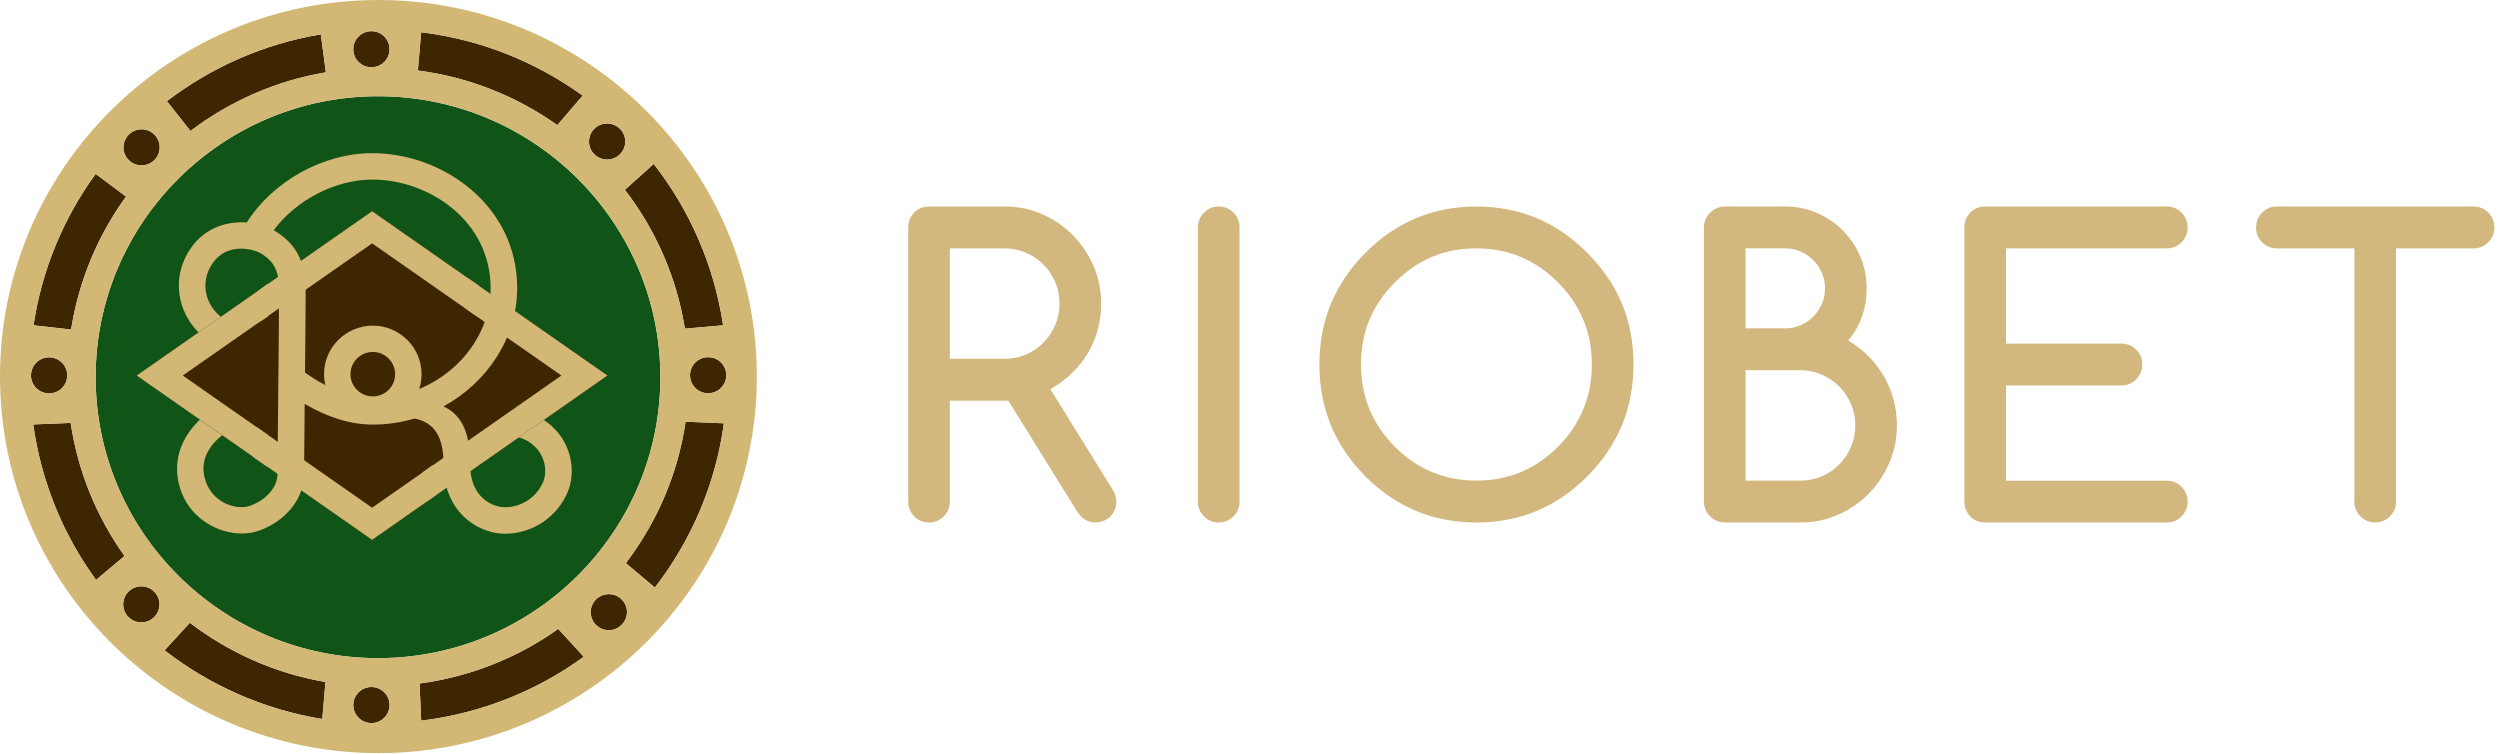
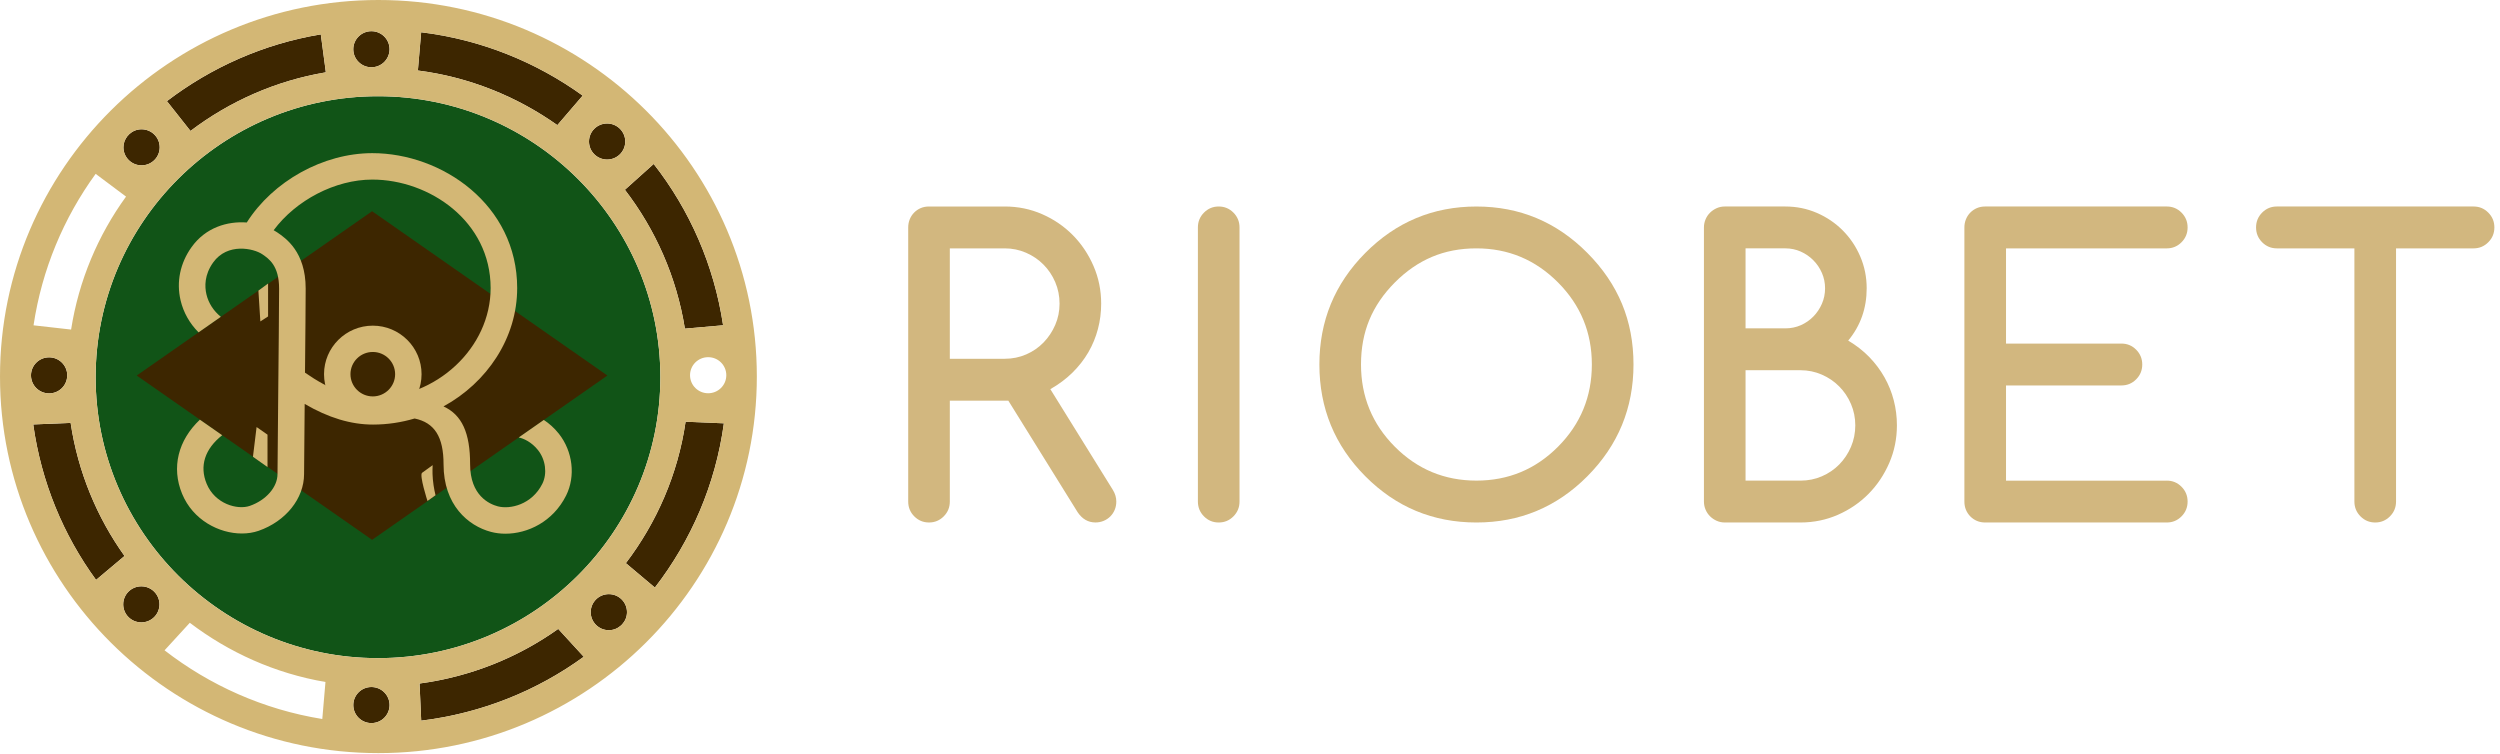
<svg xmlns="http://www.w3.org/2000/svg" width="358" height="108" viewBox="0 0 358 108" fill="none">
  <path d="M53.186 9.635C54.62 9.635 55.783 8.478 55.783 7.051C55.783 5.624 54.62 4.467 53.186 4.467C51.752 4.467 50.589 5.624 50.589 7.051C50.589 8.478 51.752 9.635 53.186 9.635Z" fill="#3D2600" />
  <path d="M83.441 13.692C76.775 8.883 68.878 5.667 60.312 4.619L59.841 10.098C67.22 11.044 74.015 13.826 79.812 17.919L83.441 13.692Z" fill="#3D2600" />
  <path d="M20.268 23.68C21.706 23.68 22.868 22.526 22.868 21.099C22.868 19.669 21.707 18.515 20.268 18.515C19.594 18.515 18.983 18.776 18.525 19.195C18.418 19.302 18.324 19.421 18.22 19.528C17.884 19.965 17.674 20.504 17.674 21.099C17.675 22.524 18.835 23.68 20.268 23.68Z" fill="#3D2600" />
  <path d="M46.662 10.357L45.938 4.922C37.743 6.283 30.231 9.654 23.898 14.483L27.275 18.754C32.858 14.527 39.461 11.572 46.662 10.357Z" fill="#3D2600" />
  <path d="M98.076 47.063L103.548 46.582C102.255 37.967 98.759 30.059 93.608 23.477L89.484 27.178C93.87 32.882 96.892 39.67 98.076 47.063Z" fill="#3D2600" />
-   <path d="M18.047 28.152L13.696 24.895C9.129 31.184 6 38.574 4.803 46.586L10.182 47.192C11.28 40.167 14.038 33.682 18.047 28.152Z" fill="#3D2600" />
  <path d="M86.939 22.849C88.373 22.849 89.535 21.693 89.535 20.267C89.535 18.84 88.373 17.684 86.939 17.684C85.506 17.684 84.344 18.84 84.344 20.267C84.344 21.693 85.506 22.849 86.939 22.849Z" fill="#3D2600" />
-   <path d="M101.406 51.148C99.972 51.148 98.811 52.301 98.811 53.73C98.811 55.158 99.972 56.313 101.406 56.313C102.844 56.313 104.005 55.158 104.005 53.73C104.005 52.303 102.845 51.148 101.406 51.148Z" fill="#3D2600" />
  <path d="M87.185 85.081C85.752 85.081 84.59 86.234 84.59 87.663C84.59 89.091 85.753 90.246 87.185 90.246C87.862 90.246 88.473 89.984 88.934 89.564C88.992 89.508 89.047 89.451 89.103 89.395C89.523 88.938 89.785 88.334 89.785 87.663C89.785 86.235 88.625 85.081 87.185 85.081Z" fill="#3D2600" />
  <path d="M7.032 56.336C8.448 56.336 9.59 55.216 9.624 53.82C9.624 53.789 9.63 53.761 9.63 53.732C9.616 52.312 8.463 51.171 7.033 51.171C5.599 51.171 4.438 52.324 4.438 53.755C4.436 55.18 5.599 56.336 7.032 56.336Z" fill="#3D2600" />
  <path d="M60.079 97.88L60.317 103.201C68.943 102.141 76.903 98.922 83.594 94.049L79.935 90.059C74.181 94.152 67.409 96.896 60.079 97.88Z" fill="#3D2600" />
  <path d="M89.62 80.643L93.778 84.141C98.955 77.436 102.465 69.391 103.66 60.619L98.175 60.393C97.078 67.926 94.036 74.832 89.62 80.643Z" fill="#3D2600" />
  <path d="M53.186 98.381C51.752 98.381 50.592 99.535 50.592 100.965C50.592 102.392 51.752 103.547 53.186 103.547C54.624 103.547 55.786 102.392 55.786 100.965C55.786 99.537 54.625 98.381 53.186 98.381Z" fill="#3D2600" />
-   <path d="M23.564 93.127C30.02 98.131 37.733 101.6 46.152 102.963L46.607 97.662C39.385 96.432 32.777 93.437 27.181 89.183L23.564 93.127Z" fill="#3D2600" />
  <path d="M10.115 60.56L4.757 60.781C5.907 69.011 9.06 76.611 13.755 83.045L17.833 79.616C13.868 74.071 11.168 67.579 10.115 60.56Z" fill="#3D2600" />
  <path d="M20.237 83.963C18.803 83.963 17.643 85.116 17.643 86.546C17.643 87.974 18.803 89.128 20.237 89.128C21.675 89.128 22.836 87.974 22.836 86.546C22.836 85.118 21.676 83.963 20.237 83.963Z" fill="#3D2600" />
  <path d="M94.563 54.014C94.563 31.828 76.424 13.781 54.129 13.781C31.836 13.781 13.697 31.829 13.697 54.014C13.697 76.197 31.836 94.246 54.129 94.246C76.426 94.246 94.563 76.197 94.563 54.014Z" fill="#115417" />
  <path d="M54.186 0C24.308 0 0 24.189 0 53.921C0 83.654 24.308 107.846 54.186 107.846C84.069 107.846 108.379 83.654 108.379 53.921C108.379 24.189 84.069 0 54.186 0ZM93.607 23.475C98.76 30.058 102.256 37.964 103.547 46.581L98.076 47.062C96.893 39.67 93.87 32.881 89.482 27.178L93.607 23.475ZM104.007 53.731C104.007 55.159 102.847 56.314 101.408 56.314C99.974 56.314 98.813 55.159 98.813 53.731C98.813 52.302 99.974 51.148 101.408 51.148C102.847 51.147 104.007 52.303 104.007 53.731ZM18.22 19.526C18.325 19.419 18.419 19.301 18.525 19.194C18.985 18.774 19.596 18.513 20.268 18.513C21.706 18.513 22.868 19.668 22.868 21.097C22.868 22.524 21.708 23.679 20.268 23.679C18.835 23.679 17.674 22.524 17.674 21.097C17.676 20.501 17.884 19.962 18.22 19.526ZM54.13 13.78C76.426 13.78 94.563 31.828 94.563 54.013C94.563 76.196 76.424 94.245 54.13 94.245C31.836 94.245 13.697 76.196 13.697 54.013C13.697 31.828 31.836 13.78 54.13 13.78ZM86.941 17.683C88.379 17.683 89.54 18.838 89.54 20.267C89.54 21.694 88.38 22.849 86.941 22.849C85.507 22.849 84.345 21.694 84.345 20.267C84.345 18.836 85.507 17.683 86.941 17.683ZM60.312 4.618C68.878 5.666 76.775 8.882 83.442 13.691L79.811 17.918C74.014 13.825 67.221 11.043 59.84 10.097L60.312 4.618ZM53.186 4.466C54.624 4.466 55.786 5.623 55.786 7.05C55.786 8.477 54.625 9.633 53.186 9.633C51.752 9.633 50.592 8.478 50.592 7.05C50.592 5.622 51.754 4.466 53.186 4.466ZM46.663 10.356C39.462 11.571 32.859 14.524 27.277 18.751L23.9 14.48C30.232 9.653 37.744 6.282 45.94 4.921L46.663 10.356ZM13.697 24.895L18.049 28.153C14.04 33.682 11.281 40.166 10.182 47.193L4.803 46.586C6.002 38.574 9.129 31.185 13.697 24.895ZM7.032 51.169C8.462 51.169 9.617 52.31 9.629 53.73C9.629 53.759 9.624 53.787 9.624 53.818C9.589 55.213 8.448 56.334 7.031 56.334C5.597 56.334 4.436 55.18 4.436 53.753C4.437 52.322 5.6 51.169 7.032 51.169ZM13.757 83.044C9.063 76.61 5.909 69.01 4.759 60.78L10.117 60.558C11.17 67.578 13.87 74.07 17.835 79.615L13.757 83.044ZM20.238 89.127C18.804 89.127 17.644 87.973 17.644 86.545C17.644 85.115 18.804 83.962 20.238 83.962C21.676 83.962 22.838 85.117 22.838 86.545C22.838 87.973 21.677 89.127 20.238 89.127ZM46.152 102.962C37.734 101.601 30.02 98.131 23.564 93.126L27.181 89.181C32.777 93.434 39.385 96.43 46.607 97.66L46.152 102.962ZM53.186 103.548C51.752 103.548 50.592 102.393 50.592 100.966C50.592 99.535 51.752 98.382 53.186 98.382C54.624 98.382 55.786 99.537 55.786 100.966C55.786 102.392 54.625 103.548 53.186 103.548ZM60.319 103.201L60.082 97.88C67.411 96.896 74.184 94.153 79.937 90.059L83.596 94.05C76.905 98.922 68.945 102.141 60.319 103.201ZM89.103 89.394C89.047 89.451 88.993 89.507 88.934 89.563C88.473 89.983 87.862 90.245 87.185 90.245C85.751 90.245 84.59 89.09 84.59 87.662C84.59 86.233 85.753 85.08 87.185 85.08C88.623 85.08 89.785 86.234 89.785 87.662C89.785 88.333 89.522 88.936 89.103 89.394ZM93.778 84.141L89.621 80.643C94.037 74.83 97.078 67.926 98.177 60.392L103.662 60.619C102.466 69.389 98.956 77.436 93.778 84.141Z" fill="#D3B775" />
  <path d="M53.282 77.304L19.576 53.776L53.282 30.246L86.983 53.776L53.282 77.304Z" fill="#3D2600" />
-   <path d="M53.282 77.304L19.576 53.776L53.282 30.246L86.983 53.776L53.282 77.304ZM26.171 53.776L53.282 72.702L80.393 53.776L53.282 34.849L26.171 53.776Z" fill="#D3B775" />
  <path d="M53.384 60.532C49.533 60.532 46.401 57.413 46.401 53.581C46.401 49.75 49.534 46.634 53.384 46.634C57.235 46.634 60.368 49.752 60.368 53.581C60.368 57.413 57.235 60.532 53.384 60.532ZM53.384 50.402C51.621 50.402 50.186 51.829 50.186 53.582C50.186 55.338 51.621 56.766 53.384 56.766C55.147 56.766 56.582 55.338 56.582 53.582C56.582 51.829 55.147 50.402 53.384 50.402Z" fill="#D3B775" />
  <path d="M80.024 62.103C79.368 61.277 78.625 60.63 77.875 60.135L74.281 62.645C74.978 62.78 76.135 63.31 77.039 64.45C78.135 65.83 78.39 67.812 77.665 69.272C76.165 72.276 73.029 72.97 71.285 72.506C70.093 72.192 67.32 70.973 67.32 66.487C67.32 61.978 66.153 59.416 63.509 58.196C69.749 54.791 74.06 48.401 74.06 41.254C74.06 29.317 63.292 21.931 53.316 21.931C46.273 21.931 39.077 25.957 35.338 31.86C32.563 31.657 29.446 32.567 27.428 35.394C25.795 37.673 25.239 40.378 25.859 43.01C26.269 44.756 27.173 46.334 28.434 47.594L31.626 45.366C30.597 44.54 29.858 43.418 29.56 42.148C29.301 41.045 29.256 39.359 30.525 37.586C32.567 34.729 36.317 35.565 37.556 36.406C38.516 37.059 39.967 38.047 39.967 41.319C39.967 43.729 39.895 50.945 39.833 57.289C39.783 62.275 39.739 66.723 39.739 67.886C39.739 69.751 38.11 71.625 35.777 72.44C33.999 73.06 30.786 72.162 29.594 69.278C28.536 66.719 29.337 64.284 31.817 62.325L28.624 60.097C25.514 63.037 24.515 66.935 26.079 70.719C27.623 74.455 31.351 76.398 34.636 76.397C35.481 76.397 36.298 76.269 37.04 76.01C40.928 74.65 43.543 71.384 43.543 67.888C43.543 66.77 43.584 62.597 43.63 57.841C47.013 59.819 50.24 60.799 53.418 60.799C55.479 60.799 57.478 60.49 59.373 59.929C62.238 60.524 63.517 62.563 63.517 66.491C63.517 72.302 67.025 75.299 70.305 76.166C70.953 76.338 71.653 76.427 72.376 76.427C75.549 76.427 79.187 74.727 81.069 70.957C82.449 68.187 82.029 64.633 80.024 62.103ZM53.42 57.011C50.383 57.011 47.186 55.807 43.676 53.366C43.725 48.211 43.772 43.238 43.772 41.318C43.772 36.05 40.923 34.112 39.684 33.268C39.529 33.162 39.36 33.063 39.188 32.968C42.379 28.674 47.992 25.716 53.317 25.716C61.465 25.716 70.258 31.657 70.258 41.255C70.258 49.795 62.548 57.011 53.42 57.011Z" fill="#D3B775" />
  <path d="M36.743 61.152C37.21 61.48 38.307 62.244 38.307 62.244V66.884L36.223 65.411L36.743 61.152Z" fill="#D3B775" />
  <path d="M37.282 46.03C37.863 45.644 38.389 45.314 38.389 45.314V40.598L37.004 41.618L37.282 46.03Z" fill="#D3B775" />
  <path d="M61.215 71.742C61.736 71.387 62.367 70.923 62.367 70.923C62.367 70.923 62.092 69.857 61.983 68.63C61.89 67.596 61.955 66.609 61.955 66.609C61.955 66.609 60.885 67.401 60.447 67.701C60.008 68.002 61.215 71.742 61.215 71.742Z" fill="#D3B775" />
-   <path d="M66.535 44.092C66.974 44.391 68.154 45.211 68.154 45.211C68.154 45.211 68.429 44.173 68.538 42.999C68.647 41.825 68.593 40.925 68.593 40.925L66.893 39.751L66.535 44.092Z" fill="#D3B775" />
  <path d="M130.055 71.821V32.569C130.055 32.155 130.129 31.762 130.279 31.394C130.43 31.028 130.642 30.704 130.913 30.434C131.182 30.162 131.498 29.948 131.854 29.797C132.207 29.646 132.603 29.571 133.035 29.571H143.885C145.778 29.571 147.563 29.937 149.241 30.673C150.917 31.407 152.378 32.408 153.625 33.669C154.874 34.93 155.86 36.408 156.593 38.096C157.323 39.782 157.688 41.577 157.688 43.483C157.688 44.728 157.535 45.94 157.223 47.116C156.914 48.293 156.454 49.406 155.848 50.452C155.238 51.498 154.478 52.471 153.57 53.366C152.661 54.259 151.606 55.047 150.408 55.726L159.374 70.176C159.695 70.703 159.854 71.252 159.854 71.816C159.854 72.251 159.779 72.647 159.627 73.005C159.477 73.364 159.268 73.68 158.996 73.953C158.723 74.225 158.405 74.437 158.04 74.588C157.674 74.741 157.285 74.816 156.873 74.816C155.822 74.816 154.971 74.324 154.314 73.344L144.391 57.371H136.015V71.821C136.015 72.652 135.724 73.36 135.143 73.943C134.562 74.526 133.86 74.82 133.035 74.82C132.209 74.82 131.508 74.528 130.925 73.943C130.344 73.36 130.055 72.653 130.055 71.821ZM136.014 35.566V51.376H143.885C144.971 51.376 145.995 51.167 146.949 50.753C147.905 50.339 148.736 49.766 149.437 49.043C150.14 48.317 150.7 47.478 151.11 46.526C151.522 45.573 151.729 44.561 151.729 43.484C151.729 42.392 151.522 41.363 151.11 40.402C150.699 39.44 150.135 38.602 149.422 37.884C148.711 37.169 147.877 36.602 146.921 36.188C145.965 35.774 144.953 35.566 143.883 35.566H136.014V35.566Z" fill="#D2B77F" />
  <path d="M177.5 71.823C177.5 72.652 177.209 73.359 176.628 73.944C176.048 74.53 175.344 74.821 174.519 74.821C173.693 74.821 172.992 74.53 172.41 73.944C171.83 73.361 171.539 72.652 171.539 71.823V32.568C171.539 31.738 171.829 31.032 172.41 30.447C172.992 29.864 173.693 29.57 174.519 29.57C175.344 29.57 176.047 29.863 176.628 30.447C177.207 31.03 177.5 31.738 177.5 32.568V71.823Z" fill="#D2B77F" />
  <path d="M233.916 52.196C233.916 58.436 231.711 63.773 227.309 68.202C222.923 72.614 217.629 74.821 211.426 74.821C205.204 74.821 199.902 72.614 195.516 68.202C191.13 63.791 188.937 58.457 188.937 52.196C188.937 45.957 191.13 40.63 195.516 36.219C199.918 31.788 205.223 29.573 211.426 29.573C217.612 29.573 222.906 31.788 227.309 36.219C229.52 38.443 231.173 40.875 232.271 43.515C233.367 46.153 233.916 49.046 233.916 52.196ZM211.426 35.566C209.103 35.566 206.98 35.972 205.059 36.783C203.139 37.593 201.361 38.818 199.733 40.458C198.102 42.098 196.888 43.881 196.091 45.803C195.293 47.726 194.896 49.857 194.896 52.194C194.896 56.794 196.507 60.716 199.731 63.96C202.954 67.202 206.852 68.823 211.425 68.823C215.997 68.823 219.896 67.202 223.118 63.96C226.342 60.716 227.953 56.794 227.953 52.194C227.953 47.613 226.342 43.701 223.118 40.458C219.877 37.197 215.98 35.566 211.426 35.566Z" fill="#D2B77F" />
  <path d="M255.669 29.571C257.263 29.571 258.765 29.877 260.181 30.49C261.596 31.103 262.834 31.942 263.891 33.008C264.95 34.073 265.784 35.316 266.394 36.742C267.003 38.165 267.309 39.679 267.309 41.279C267.309 44.147 266.427 46.644 264.664 48.774C265.807 49.453 266.81 50.234 267.673 51.121C268.534 52.008 269.262 52.975 269.852 54.019C270.443 55.066 270.889 56.169 271.186 57.33C271.487 58.487 271.638 59.682 271.638 60.906C271.638 62.81 271.272 64.608 270.542 66.294C269.811 67.981 268.823 69.457 267.575 70.721C266.329 71.982 264.866 72.982 263.19 73.718C261.513 74.452 259.727 74.82 257.834 74.82H246.984C246.573 74.82 246.187 74.738 245.83 74.579C245.474 74.42 245.159 74.207 244.889 73.942C244.618 73.678 244.401 73.362 244.243 72.995C244.085 72.627 244.004 72.235 244.004 71.821V32.568C244.004 32.154 244.085 31.764 244.243 31.395C244.401 31.027 244.616 30.712 244.889 30.447C245.159 30.183 245.474 29.97 245.83 29.81C246.187 29.651 246.573 29.57 246.984 29.57H255.669V29.571ZM249.963 35.566V47.021H255.669C256.457 47.021 257.193 46.868 257.877 46.568C258.562 46.265 259.161 45.849 259.677 45.322C260.193 44.795 260.599 44.187 260.898 43.498C261.199 42.808 261.35 42.071 261.35 41.278C261.35 40.504 261.199 39.776 260.898 39.087C260.601 38.398 260.188 37.789 259.662 37.262C259.138 36.735 258.534 36.319 257.848 36.017C257.163 35.718 256.438 35.565 255.669 35.565H249.963V35.566ZM249.963 53.016V68.826H257.834C258.92 68.826 259.944 68.618 260.898 68.204C261.854 67.79 262.684 67.223 263.387 66.505C264.089 65.79 264.65 64.951 265.06 63.989C265.471 63.027 265.678 61.998 265.678 60.904C265.678 59.831 265.471 58.814 265.06 57.852C264.648 56.89 264.085 56.053 263.371 55.335C262.66 54.617 261.826 54.053 260.87 53.639C259.914 53.225 258.903 53.016 257.833 53.016H249.963V53.016Z" fill="#D2B77F" />
  <path d="M310.285 68.825C311.109 68.825 311.812 69.118 312.393 69.702C312.975 70.285 313.265 70.993 313.265 71.823C313.265 72.654 312.975 73.359 312.393 73.945C311.814 74.528 311.109 74.821 310.285 74.821H284.283C283.851 74.821 283.457 74.746 283.1 74.595C282.744 74.444 282.429 74.23 282.159 73.958C281.888 73.687 281.677 73.369 281.527 73.011C281.375 72.656 281.301 72.257 281.301 71.823V32.57C281.301 32.154 281.375 31.762 281.527 31.395C281.677 31.028 281.886 30.705 282.159 30.433C282.429 30.162 282.744 29.949 283.1 29.797C283.457 29.646 283.851 29.57 284.283 29.57H310.285C311.109 29.57 311.812 29.863 312.393 30.447C312.975 31.033 313.265 31.738 313.265 32.57C313.265 33.399 312.975 34.106 312.393 34.691C311.814 35.273 311.109 35.568 310.285 35.568H287.262V49.2H303.79C304.615 49.2 305.318 49.491 305.899 50.077C306.478 50.66 306.771 51.368 306.771 52.198C306.771 53.027 306.48 53.734 305.899 54.319C305.319 54.905 304.615 55.196 303.79 55.196H287.262V68.828H310.285V68.825Z" fill="#D2B77F" />
  <path d="M354.216 35.566H343.113V71.821C343.113 72.652 342.821 73.361 342.241 73.944C341.66 74.526 340.957 74.821 340.131 74.821C339.306 74.821 338.603 74.528 338.022 73.944C337.442 73.359 337.15 72.652 337.15 71.821V35.566H326.047C325.223 35.566 324.52 35.273 323.937 34.689C323.358 34.106 323.068 33.398 323.068 32.568C323.068 31.738 323.358 31.032 323.937 30.446C324.52 29.863 325.223 29.57 326.047 29.57H354.214C355.039 29.57 355.742 29.861 356.322 30.446C356.905 31.032 357.195 31.738 357.195 32.568C357.195 33.398 356.905 34.105 356.322 34.689C355.743 35.273 355.04 35.566 354.216 35.566Z" fill="#D2B77F" />
</svg>